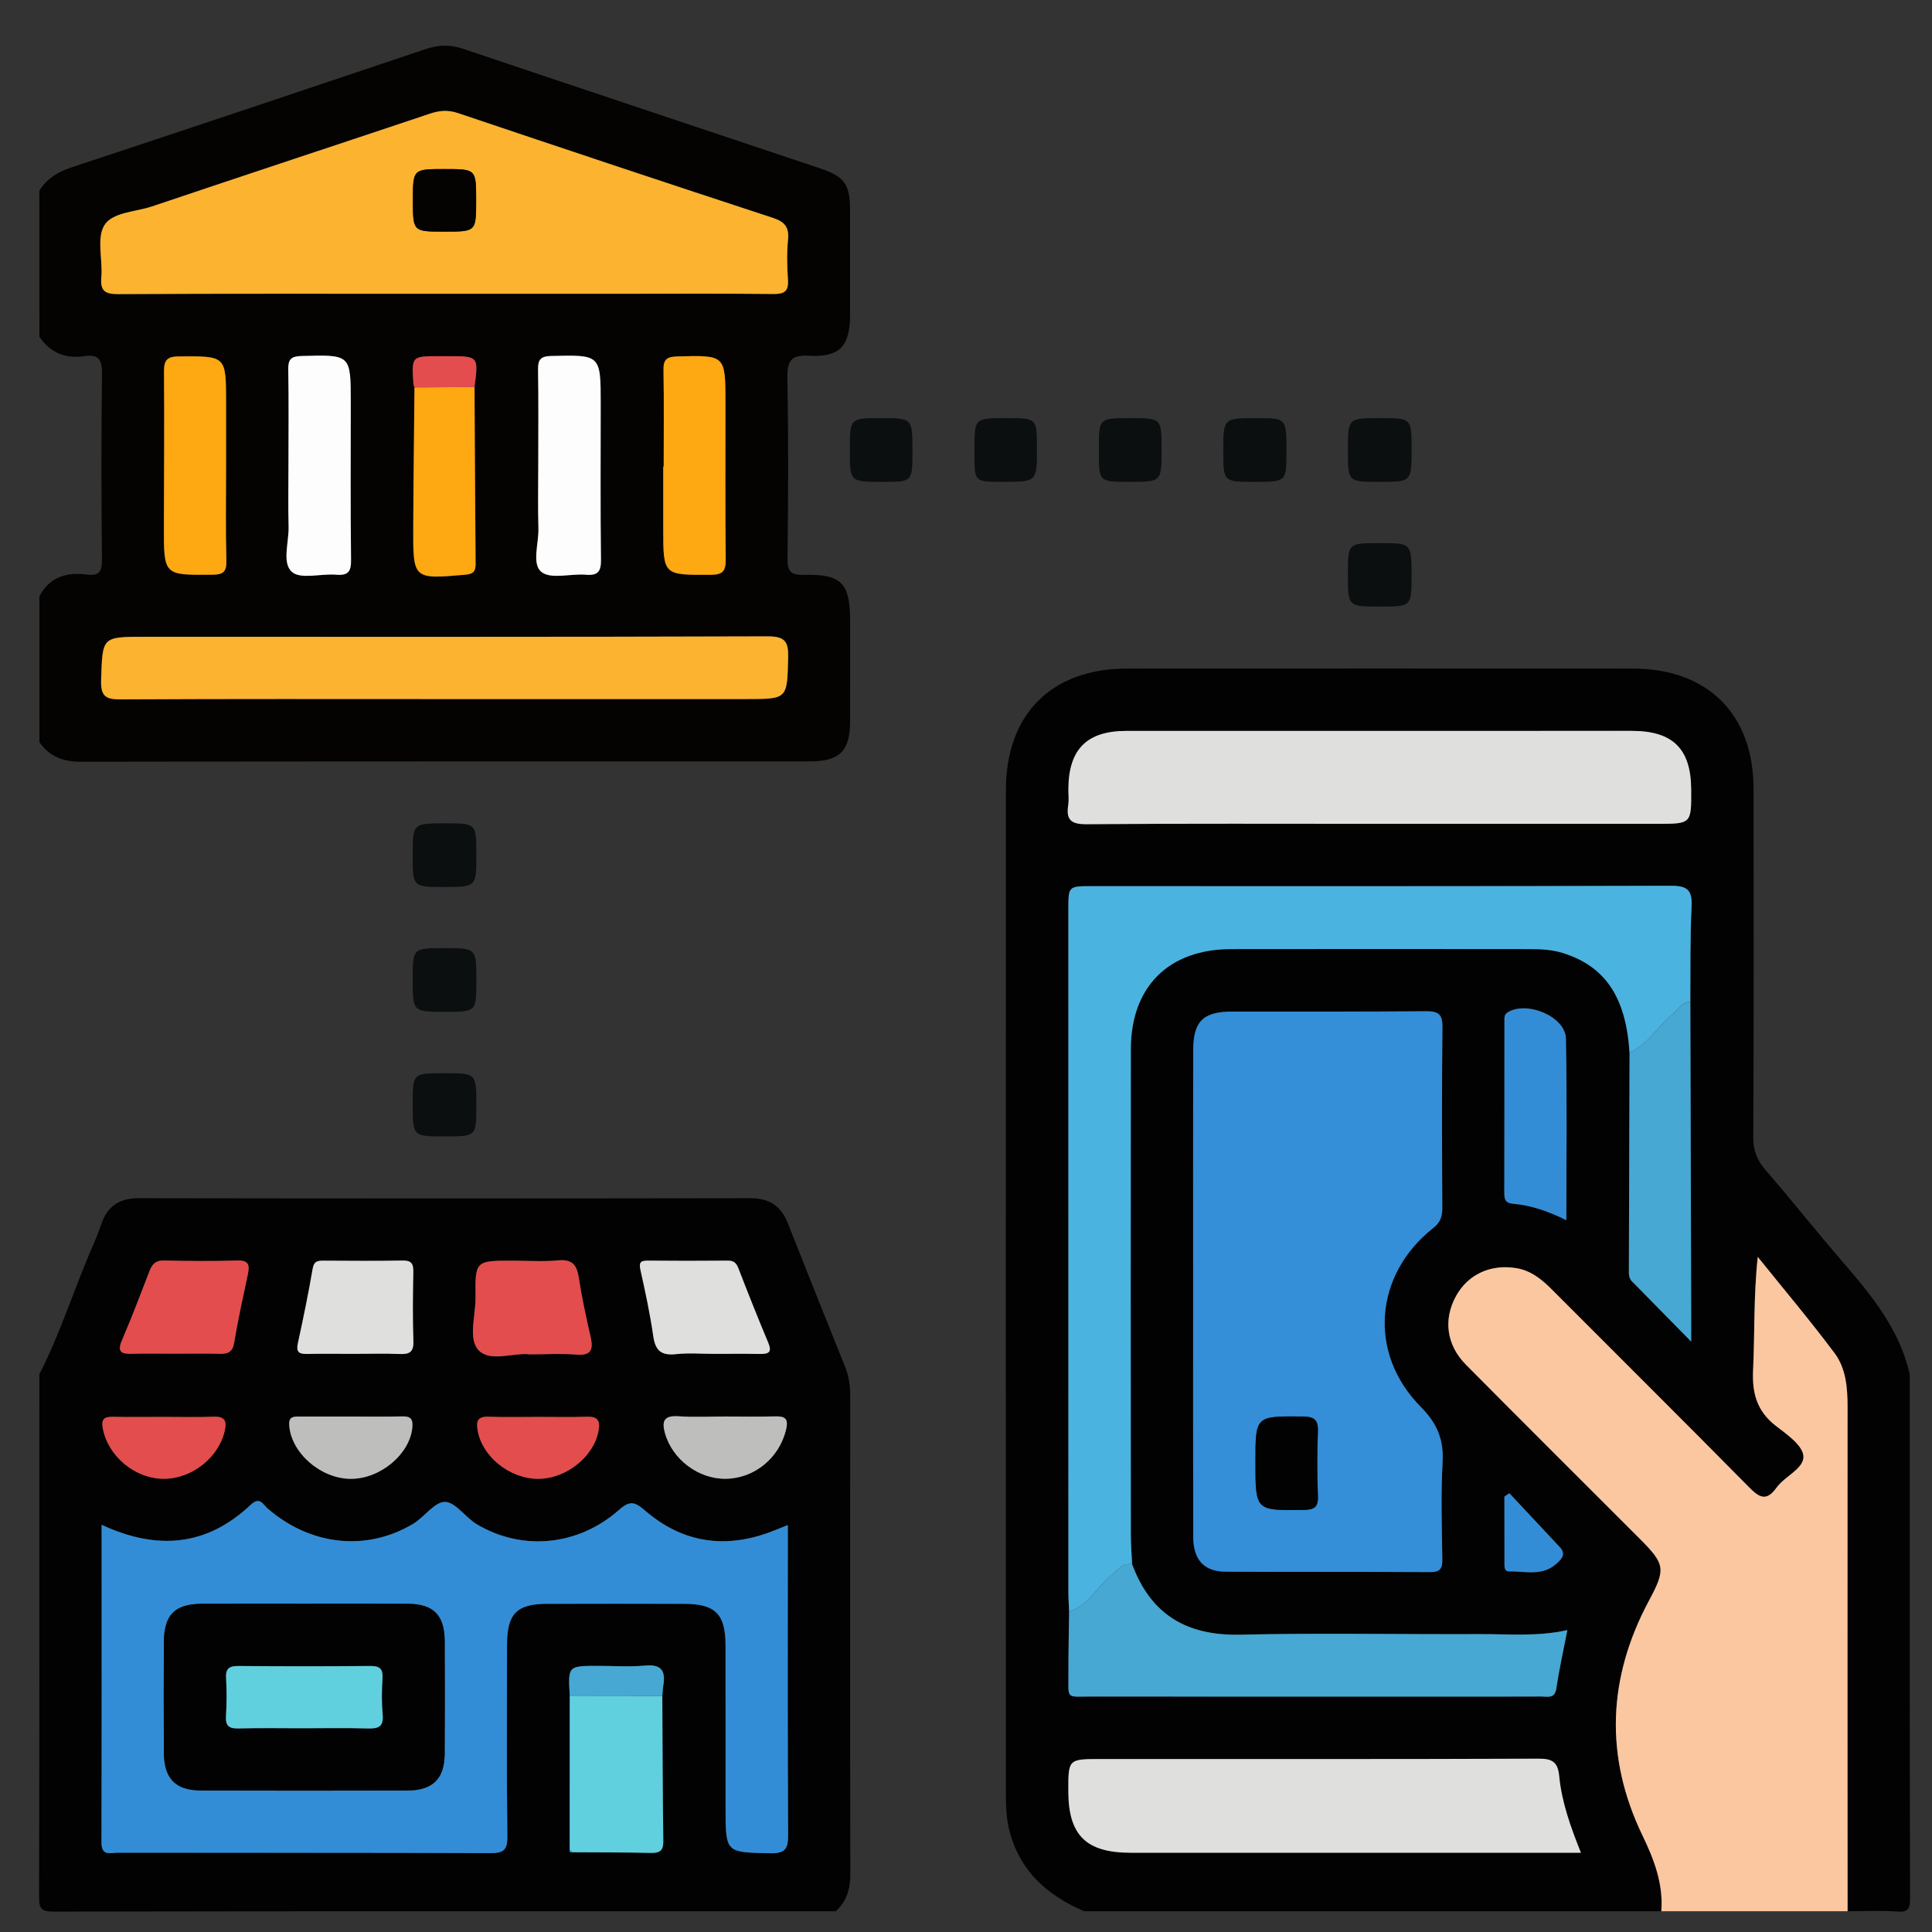
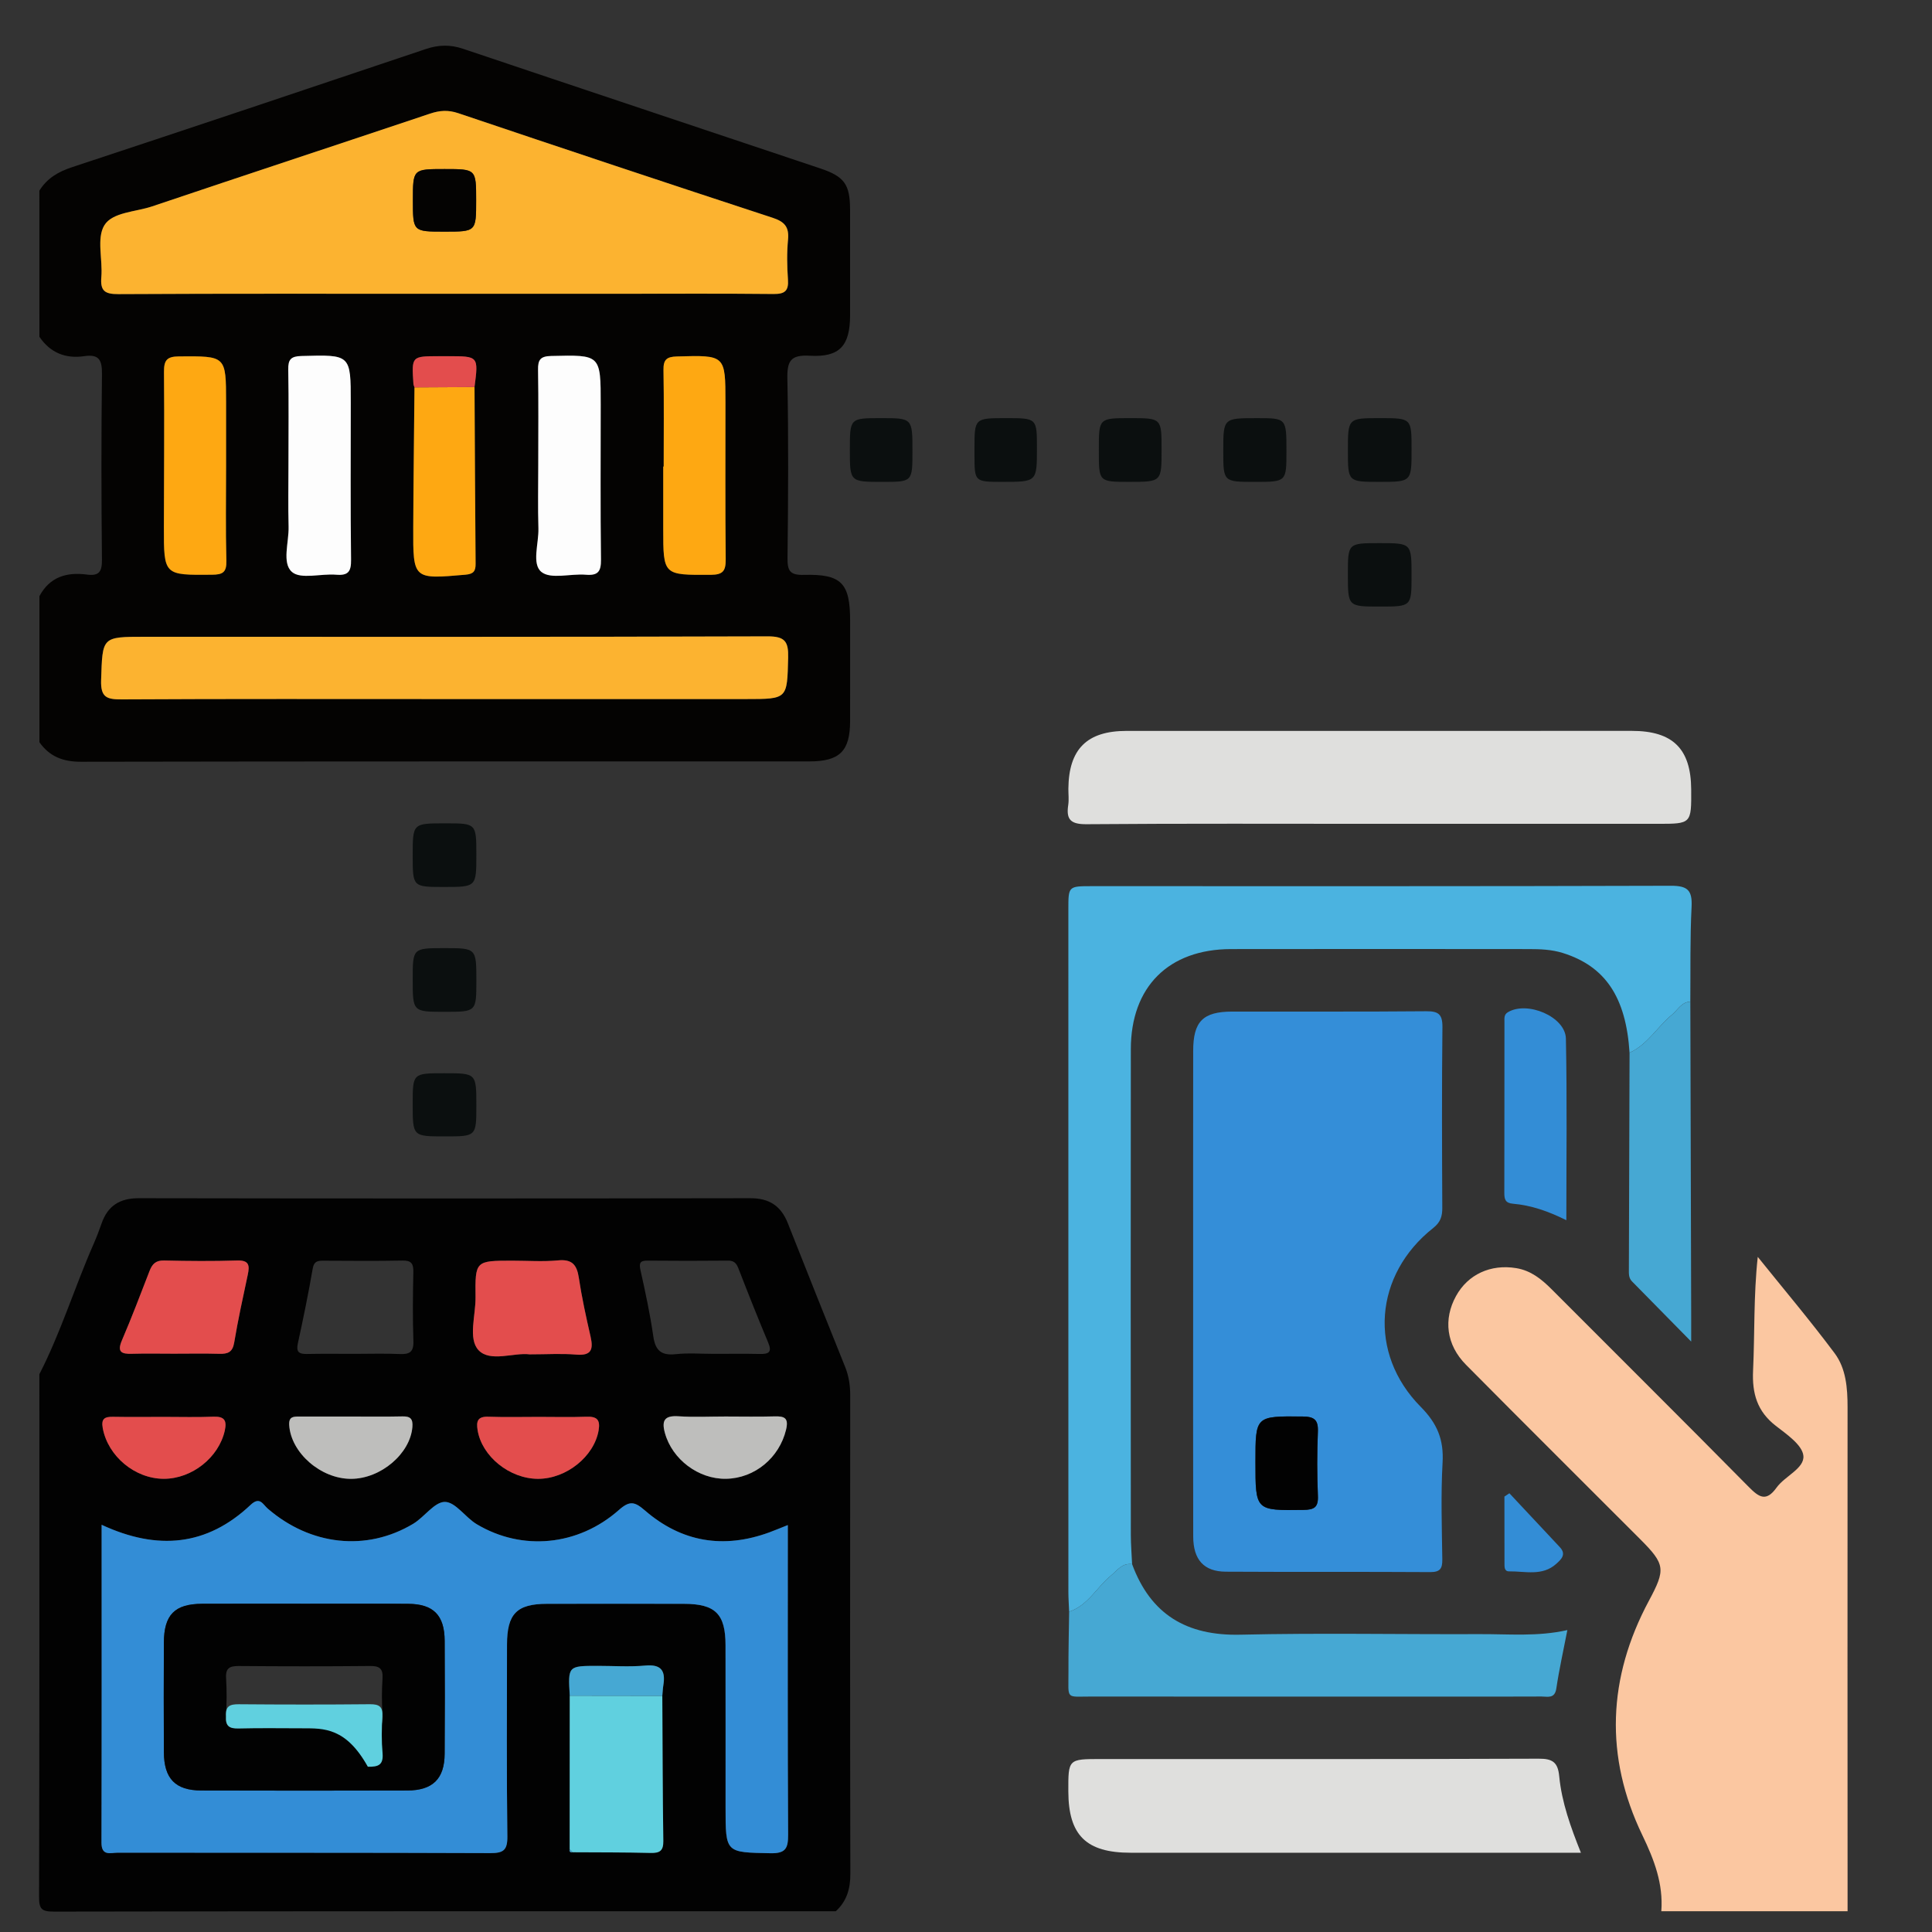
<svg xmlns="http://www.w3.org/2000/svg" version="1.1" id="Layer_1" x="0px" y="0px" width="95px" height="95px" viewBox="0 0 95 95" xml:space="preserve">
  <rect x="0" y="0" width="95" height="95" fill="#333333" stroke="none" />
-   <path fill-rule="evenodd" clip-rule="evenodd" fill="#020203" d="M53.309,93.979c-1.781-0.767-3.13-1.934-3.655-3.887  c-0.176-0.646-0.193-1.3-0.193-1.956c-0.003-16.428-0.005-32.854,0.001-49.28c0-3.739,2.239-5.98,5.96-5.982  c8.288-0.004,16.575-0.004,24.863,0c3.682,0.002,5.934,2.237,5.94,5.902c0.007,5.714,0.012,11.429-0.012,17.144  c-0.004,0.648,0.18,1.126,0.598,1.608c1.311,1.517,2.556,3.087,3.866,4.603c1.405,1.625,2.738,3.279,3.229,5.442  c0,8.593-0.007,17.185,0.015,25.776c0.001,0.536-0.104,0.683-0.645,0.645c-0.806-0.058-1.617-0.016-2.425-0.016  c-0.002-8.259-0.008-16.52-0.001-24.778c0-0.948-0.072-1.904-0.636-2.659c-1.209-1.618-2.515-3.163-3.78-4.738  c-0.208,1.912-0.146,3.752-0.23,5.585c-0.053,1.131,0.199,2.011,1.117,2.723c0.537,0.417,1.308,0.941,1.357,1.475  c0.057,0.619-0.91,0.991-1.319,1.562c-0.505,0.703-0.851,0.492-1.364-0.029c-3.216-3.259-6.466-6.482-9.699-9.726  c-0.494-0.494-1.02-0.919-1.737-1.036c-1.259-0.208-2.377,0.307-2.962,1.372c-0.629,1.141-0.478,2.4,0.487,3.375  c2.844,2.871,5.709,5.717,8.564,8.576c1.242,1.242,1.262,1.487,0.435,3.03c-2.029,3.785-2.188,7.663-0.325,11.527  c0.588,1.22,1.033,2.391,0.934,3.742C72.229,93.979,62.771,93.979,53.309,93.979z M52.571,79.251  c-0.012,0.986-0.039,1.975-0.033,2.96c0.007,1.394-0.173,1.208,1.166,1.21c5.777,0.008,11.555,0.003,17.332,0.003  c1.587,0,3.175,0.005,4.761-0.004c0.3-0.001,0.654,0.125,0.731-0.4c0.139-0.937,0.348-1.861,0.542-2.867  c-1.457,0.331-2.889,0.192-4.313,0.199c-3.922,0.017-7.846-0.063-11.766,0.028c-2.64,0.062-4.411-0.989-5.324-3.47  c-0.021-0.479-0.062-0.958-0.062-1.436c-0.005-7.962-0.01-15.923,0-23.886c0.003-3.064,1.854-4.913,4.923-4.92  c4.877-0.011,9.757-0.004,14.637,0c0.566,0,1.13,0.019,1.685,0.193c2.086,0.655,3.104,2.168,3.278,4.902  c-0.012,3.553-0.022,7.104-0.033,10.658c-0.001,0.208-0.014,0.417,0.152,0.585c0.911,0.924,1.82,1.851,2.912,2.961  c0-0.589,0-0.904,0-1.222c-0.014-5.165-0.028-10.33-0.042-15.493c0.014-1.556-0.018-3.112,0.062-4.663  c0.041-0.825-0.205-1.036-1.029-1.033c-9.483,0.03-18.964,0.019-28.447,0.019c-1.169,0-1.169,0-1.169,1.132  c0,11.187,0,22.374,0.001,33.562C52.534,78.595,52.56,78.924,52.571,79.251z M58.669,63.531c0,4.011-0.006,8.021,0.004,12.029  c0.003,1.138,0.528,1.719,1.599,1.724c3.352,0.02,6.704-0.001,10.055,0.02c0.491,0.002,0.6-0.176,0.594-0.626  c-0.022-1.585-0.075-3.175,0.013-4.756c0.065-1.128-0.261-1.925-1.075-2.745c-2.602-2.628-2.293-6.498,0.616-8.794  c0.356-0.281,0.446-0.569,0.445-0.984c-0.014-2.964-0.026-5.927,0.007-8.888c0.007-0.646-0.199-0.791-0.809-0.785  c-3.173,0.028-6.344,0.01-9.517,0.016c-1.453,0.002-1.929,0.482-1.93,1.94C58.666,55.631,58.668,59.58,58.669,63.531z   M67.785,40.509c4.576,0,9.15,0,13.726,0c1.658,0,1.658,0,1.647-1.695c-0.012-1.991-0.9-2.874-2.912-2.875  c-8.283-0.002-16.567-0.003-24.852,0.001c-1.949,0-2.842,0.895-2.861,2.837c-0.002,0.27,0.033,0.543-0.007,0.807  c-0.113,0.73,0.139,0.95,0.904,0.944C58.216,40.489,63,40.509,67.785,40.509z M77.737,91.104c-0.508-1.27-0.944-2.482-1.067-3.76  c-0.065-0.691-0.329-0.868-1.006-0.865c-7.181,0.026-14.36,0.017-21.539,0.017c-1.599,0-1.599,0-1.593,1.596  c0.008,2.154,0.88,3.012,3.066,3.012c7.061,0.001,14.12,0.001,21.182,0.001C77.07,91.104,77.363,91.104,77.737,91.104z M77.02,60  c0-3.041,0.039-5.985-0.021-8.929c-0.021-1.078-1.905-1.873-2.858-1.295c-0.192,0.116-0.163,0.299-0.164,0.469  c-0.003,2.807,0.001,5.612-0.006,8.42c0,0.309,0.053,0.493,0.422,0.524C75.286,59.265,76.127,59.556,77.02,60z M74.22,73.427  c-0.082,0.053-0.164,0.107-0.246,0.161c0,1.092,0,2.185,0.003,3.276c0,0.176-0.014,0.408,0.231,0.403  c0.788-0.01,1.631,0.248,2.315-0.37c0.239-0.216,0.514-0.463,0.174-0.823C75.87,75.193,75.045,74.31,74.22,73.427z" />
  <path fill-rule="evenodd" clip-rule="evenodd" fill="#020202" d="M1.936,67.573c1.059-2.064,1.736-4.287,2.666-6.404  c0.144-0.326,0.272-0.662,0.389-0.999c0.303-0.874,0.888-1.252,1.832-1.252c10.024,0.017,20.047,0.017,30.071,0  c0.944-0.002,1.512,0.387,1.848,1.238c0.929,2.359,1.873,4.712,2.817,7.063c0.182,0.453,0.248,0.913,0.247,1.4  c-0.006,7.839-0.011,15.679,0.007,23.519c0.002,0.735-0.174,1.345-0.716,1.841c-12.813,0-25.627-0.006-38.44,0.018  c-0.616,0-0.738-0.121-0.736-0.736C1.944,84.698,1.936,76.136,1.936,67.573z M28.013,90.929c-0.026,0.122,0.024,0.168,0.144,0.149  c1.279,0.008,2.558,0.002,3.836,0.033c0.444,0.011,0.631-0.099,0.624-0.588c-0.034-2.379-0.036-4.757-0.049-7.136  c0.017-0.178,0.023-0.355,0.052-0.53c0.114-0.708-0.109-1.031-0.895-0.958c-0.768,0.071-1.547,0.015-2.321,0.015  c-1.476,0-1.476,0-1.387,1.467C28.015,85.897,28.014,88.414,28.013,90.929z M4.997,74.977c0,5.276,0.007,10.451-0.009,15.626  C4.985,91.284,5.439,91.1,5.782,91.1c6.104,0.007,12.209-0.005,18.313,0.02c0.653,0.003,0.859-0.135,0.851-0.826  c-0.041-3.142-0.02-6.283-0.017-9.426c0.001-1.514,0.477-2.004,1.964-2.006c2.244-0.005,4.489-0.005,6.733,0  c1.547,0.002,2.046,0.494,2.048,2.032c0.005,2.663,0.002,5.326,0.002,7.99c0,2.236,0,2.199,2.212,2.242  c0.753,0.015,0.867-0.252,0.863-0.917c-0.025-4.787-0.014-9.574-0.014-14.362c0-0.257,0-0.514,0-0.857  c-0.372,0.147-0.642,0.262-0.917,0.362c-2.245,0.819-4.307,0.48-6.11-1.081c-0.499-0.433-0.746-0.495-1.277-0.025  c-2.006,1.775-4.766,2.033-6.993,0.701c-0.557-0.332-1.039-1.09-1.562-1.096c-0.514-0.006-1.007,0.744-1.562,1.076  c-2.295,1.376-5.05,1.071-7.154-0.748c-0.24-0.209-0.387-0.61-0.84-0.183C10.182,76.017,7.754,76.258,4.997,74.977z M26.042,66.596  c0.861,0,1.581-0.049,2.29,0.013c0.759,0.065,0.849-0.262,0.707-0.89c-0.219-0.956-0.43-1.918-0.576-2.888  c-0.096-0.637-0.328-0.923-1.022-0.855c-0.738,0.069-1.489,0.015-2.234,0.015c-1.829,0-1.844,0.001-1.823,1.8  c0.01,0.889-0.375,2.038,0.146,2.598C24.103,67.001,25.279,66.494,26.042,66.596z M17.411,66.572c0.747,0,1.493-0.024,2.238,0.008  c0.477,0.021,0.697-0.087,0.679-0.628c-0.039-1.132-0.027-2.268-0.003-3.401c0.009-0.414-0.096-0.577-0.542-0.567  c-1.283,0.026-2.566,0.012-3.85,0.007c-0.283,0-0.489,0.002-0.556,0.387c-0.213,1.232-0.464,2.459-0.731,3.681  c-0.091,0.42,0.054,0.524,0.439,0.519C15.859,66.562,16.635,66.571,17.411,66.572z M35.114,66.572c0.748,0,1.496-0.011,2.244,0.005  c0.427,0.008,0.621-0.072,0.417-0.557c-0.509-1.21-0.992-2.43-1.466-3.653c-0.1-0.26-0.224-0.382-0.511-0.38  c-1.316,0.012-2.632,0.014-3.948,0c-0.375-0.003-0.436,0.111-0.355,0.474c0.24,1.077,0.473,2.16,0.63,3.252  c0.102,0.706,0.401,0.95,1.107,0.874C33.852,66.52,34.486,66.572,35.114,66.572z M8.544,66.563c0.749,0,1.497-0.015,2.244,0.006  c0.415,0.012,0.649-0.078,0.728-0.553c0.187-1.119,0.431-2.228,0.668-3.339c0.098-0.456,0.063-0.716-0.527-0.696  c-1.195,0.038-2.394,0.029-3.59,0c-0.409-0.01-0.581,0.173-0.713,0.514c-0.441,1.143-0.877,2.287-1.359,3.413  c-0.245,0.571-0.026,0.675,0.485,0.66C7.167,66.548,7.856,66.563,8.544,66.563z M35.679,69.652c-0.775,0-1.552,0.04-2.323-0.012  c-0.687-0.044-0.831,0.215-0.66,0.829c0.359,1.29,1.646,2.268,3,2.246c1.421-0.023,2.624-1.04,2.954-2.411  c0.137-0.571-0.063-0.672-0.56-0.658C37.288,69.67,36.483,69.652,35.679,69.652z M26.509,69.671c-0.834,0-1.67,0.021-2.504-0.008  c-0.521-0.017-0.592,0.224-0.521,0.662c0.209,1.285,1.568,2.389,2.97,2.392c1.4,0.002,2.76-1.105,2.98-2.381  c0.092-0.534-0.091-0.691-0.602-0.673C28.059,69.692,27.283,69.671,26.509,69.671z M8.066,69.671c-0.835,0-1.67,0.012-2.505-0.005  c-0.412-0.007-0.596,0.089-0.507,0.565c0.256,1.369,1.573,2.481,3,2.484c1.391,0.001,2.708-1.056,3-2.374  c0.115-0.52-0.042-0.7-0.573-0.68C9.677,69.694,8.871,69.671,8.066,69.671z M17.292,69.654c-0.863,0-1.727-0.002-2.59,0  c-0.286,0-0.508,0.007-0.481,0.427c0.088,1.353,1.551,2.641,3.042,2.637c1.465-0.004,2.911-1.242,3.015-2.55  c0.032-0.4-0.099-0.528-0.485-0.521C18.959,69.666,18.125,69.654,17.292,69.654z" />
  <path fill-rule="evenodd" clip-rule="evenodd" fill="#040302" d="M1.936,9.375C2.313,8.767,2.862,8.445,3.545,8.22  c5.804-1.917,11.6-3.859,17.393-5.809c0.623-0.21,1.201-0.225,1.829-0.013c5.852,1.97,11.709,3.92,17.563,5.882  c1.193,0.4,1.466,0.787,1.469,2.024c0.004,1.735,0.004,3.471,0.001,5.207c-0.004,1.489-0.508,2.065-1.98,1.981  c-0.942-0.053-1.121,0.253-1.103,1.131c0.058,2.932,0.041,5.865,0.007,8.797c-0.008,0.639,0.104,0.867,0.811,0.848  c1.848-0.049,2.266,0.41,2.267,2.256c0,1.646,0.003,3.292-0.001,4.938c-0.003,1.472-0.51,1.978-2.005,1.978  c-11.94,0.003-23.88-0.006-35.819,0.017c-0.881,0.001-1.539-0.256-2.038-0.959c0-2.395,0-4.79,0-7.185  c0.509-0.95,1.347-1.192,2.338-1.06c0.584,0.077,0.742-0.133,0.736-0.722c-0.031-3.045-0.035-6.091,0.001-9.137  c0.008-0.682-0.139-0.99-0.869-0.881c-0.919,0.136-1.674-0.165-2.207-0.953C1.936,14.165,1.936,11.77,1.936,9.375z M23.333,19.032  c0.198-1.518,0.198-1.518-1.306-1.518c-0.147,0-0.296,0-0.444,0c-1.346,0-1.347,0-1.254,1.364c0.004,0.057,0.034,0.112,0.052,0.168  c-0.021,2.297-0.051,4.594-0.061,6.892c-0.011,2.557-0.003,2.546,2.57,2.32c0.398-0.035,0.499-0.176,0.496-0.54  C23.361,24.823,23.349,21.927,23.333,19.032z M21.796,14.446c2.902,0,5.804,0,8.706,0c2.513,0,5.026-0.015,7.539,0.011  c0.546,0.005,0.744-0.149,0.706-0.706c-0.045-0.655-0.058-1.319,0.004-1.972c0.058-0.623-0.174-0.878-0.761-1.071  C32.829,9.018,27.676,7.3,22.53,5.565c-0.492-0.166-0.909-0.136-1.382,0.023C16.593,7.115,12.03,8.617,7.479,10.15  c-0.815,0.274-1.954,0.28-2.349,0.932c-0.388,0.64-0.073,1.682-0.146,2.542c-0.059,0.682,0.17,0.842,0.838,0.839  C11.146,14.434,16.472,14.446,21.796,14.446z M21.785,34.374c4.969,0,9.938,0,14.907,0c2.047,0,2.011-0.001,2.063-2.035  c0.02-0.789-0.152-1.051-1.009-1.048c-10.208,0.034-20.416,0.021-30.623,0.021c-2.13,0-2.08,0.002-2.151,2.129  c-0.028,0.851,0.275,0.953,1.008,0.949C11.248,34.36,16.516,34.374,21.785,34.374z M26.467,22.846c0,1.047-0.022,2.095,0.008,3.141  c0.021,0.738-0.34,1.748,0.152,2.139c0.465,0.369,1.435,0.071,2.176,0.133c0.597,0.05,0.755-0.152,0.748-0.742  c-0.032-2.543-0.013-5.086-0.013-7.629c0-2.461,0-2.443-2.435-2.385c-0.528,0.013-0.654,0.183-0.646,0.675  C26.483,19.734,26.467,21.29,26.467,22.846z M32.635,22.942c-0.008,0-0.016,0-0.024,0c0,1.015,0,2.03,0,3.046  c0,2.311,0,2.286,2.34,2.276c0.614-0.003,0.738-0.207,0.732-0.769c-0.026-2.568-0.01-5.136-0.012-7.704  c-0.001-2.346-0.002-2.33-2.388-2.264c-0.509,0.015-0.667,0.161-0.659,0.667C32.653,19.777,32.635,21.359,32.635,22.942z   M14.184,22.846c0,1.018-0.021,2.036,0.006,3.053c0.021,0.767-0.338,1.787,0.166,2.225c0.433,0.376,1.429,0.073,2.17,0.135  c0.595,0.051,0.743-0.154,0.735-0.737c-0.032-2.574-0.014-5.148-0.014-7.722c0-2.378,0-2.362-2.425-2.295  c-0.518,0.014-0.659,0.169-0.649,0.672C14.203,19.733,14.184,21.29,14.184,22.846z M11.117,22.909c0-1.046,0.001-2.092,0-3.138  c-0.004-2.284-0.004-2.262-2.316-2.245c-0.603,0.004-0.742,0.195-0.737,0.769c0.023,2.54-0.002,5.081-0.005,7.621  c-0.003,2.382,0,2.365,2.362,2.345c0.534-0.004,0.726-0.116,0.71-0.688C11.09,26.018,11.117,24.463,11.117,22.909z" />
  <path fill-rule="evenodd" clip-rule="evenodd" fill="#FBC7A1" d="M81.69,93.979c0.1-1.352-0.346-2.522-0.934-3.742  c-1.862-3.864-1.704-7.742,0.325-11.527c0.827-1.543,0.808-1.788-0.435-3.03c-2.855-2.859-5.721-5.705-8.564-8.576  c-0.965-0.975-1.116-2.234-0.487-3.375c0.585-1.065,1.703-1.58,2.962-1.372c0.718,0.117,1.243,0.542,1.737,1.036  c3.233,3.243,6.483,6.467,9.699,9.726c0.514,0.521,0.859,0.732,1.364,0.029c0.409-0.57,1.376-0.942,1.319-1.562  c-0.05-0.533-0.82-1.058-1.357-1.475c-0.918-0.712-1.17-1.592-1.117-2.723c0.085-1.833,0.022-3.673,0.23-5.585  c1.266,1.575,2.571,3.12,3.78,4.738c0.563,0.755,0.636,1.711,0.636,2.659c-0.007,8.259-0.001,16.52,0.001,24.778  C87.797,93.979,84.744,93.979,81.69,93.979z" />
  <path fill-rule="evenodd" clip-rule="evenodd" fill="#0B0F0F" d="M21.869,49.753c-1.575,0-1.575,0-1.575-1.597  c0-1.535,0-1.535,1.553-1.535c1.577,0,1.577,0,1.577,1.602C23.423,49.753,23.423,49.753,21.869,49.753z" />
  <path fill-rule="evenodd" clip-rule="evenodd" fill="#0B0F0F" d="M23.423,42.038c0,1.576,0,1.576-1.6,1.576  c-1.53,0-1.53,0-1.53-1.555c0-1.574,0-1.574,1.599-1.574C23.423,40.485,23.423,40.485,23.423,42.038z" />
  <path fill-rule="evenodd" clip-rule="evenodd" fill="#0B0F0F" d="M67.854,20.56c1.555,0,1.555,0,1.555,1.533  c0,1.601,0,1.601-1.577,1.601c-1.553,0-1.553,0-1.553-1.534C66.278,20.56,66.278,20.56,67.854,20.56z" />
  <path fill-rule="evenodd" clip-rule="evenodd" fill="#0B0F0F" d="M69.408,28.299c0,1.527,0,1.527-1.555,1.527  c-1.575,0-1.575,0-1.575-1.592c0-1.527,0-1.527,1.552-1.527C69.408,26.707,69.408,26.707,69.408,28.299z" />
  <path fill-rule="evenodd" clip-rule="evenodd" fill="#0B0F0F" d="M23.423,54.36c0,1.519,0,1.519-1.556,1.519  c-1.574,0-1.574,0-1.574-1.589c0-1.517,0-1.517,1.554-1.517C23.423,52.773,23.423,52.773,23.423,54.36z" />
  <path fill-rule="evenodd" clip-rule="evenodd" fill="#0B0F0F" d="M63.257,22.175c0,1.52,0,1.52-1.554,1.52  c-1.552,0-1.552,0-1.552-1.526c0-1.608,0-1.608,1.649-1.608C63.257,20.56,63.257,20.56,63.257,22.175z" />
  <path fill-rule="evenodd" clip-rule="evenodd" fill="#0B0F0F" d="M55.579,20.56c1.538,0,1.538,0,1.538,1.55  c0,1.584,0,1.584-1.594,1.584c-1.491,0-1.491,0-1.491-1.506c0-0.03,0-0.06,0-0.09C54.032,20.56,54.032,20.56,55.579,20.56z" />
  <path fill-rule="evenodd" clip-rule="evenodd" fill="#0B0F0F" d="M49.471,20.56c1.517,0,1.517,0,1.517,1.476  c0,1.658,0,1.658-1.694,1.658c-1.377,0-1.377,0-1.377-1.342c0-0.09,0-0.18,0-0.27C47.916,20.56,47.916,20.56,49.471,20.56z" />
  <path fill-rule="evenodd" clip-rule="evenodd" fill="#0B0F0F" d="M44.867,22.178c0,1.517,0,1.517-1.477,1.517  c-1.601,0-1.601,0-1.601-1.574c0-1.561,0-1.561,1.523-1.561C44.867,20.56,44.867,20.56,44.867,22.178z" />
  <path fill-rule="evenodd" clip-rule="evenodd" fill="#348ED8" d="M58.669,63.531c-0.001-3.951-0.003-7.9,0.002-11.85  c0.001-1.458,0.477-1.938,1.93-1.94c3.173-0.006,6.344,0.013,9.517-0.016c0.609-0.006,0.815,0.14,0.809,0.785  c-0.033,2.961-0.021,5.924-0.007,8.888c0.001,0.415-0.089,0.703-0.445,0.984c-2.909,2.296-3.218,6.166-0.616,8.794  c0.814,0.82,1.141,1.617,1.075,2.745c-0.088,1.581-0.035,3.171-0.013,4.756c0.006,0.45-0.103,0.628-0.594,0.626  c-3.351-0.021-6.703,0-10.055-0.02c-1.07-0.005-1.596-0.586-1.599-1.724C58.663,71.552,58.669,67.542,58.669,63.531z M61.732,71.89  c0,2.404,0,2.387,2.359,2.355c0.536-0.007,0.737-0.129,0.712-0.698c-0.044-1.045-0.044-2.095-0.001-3.141  c0.026-0.597-0.178-0.751-0.761-0.755C61.732,69.633,61.732,69.613,61.732,71.89z" />
  <path fill-rule="evenodd" clip-rule="evenodd" fill="#4BB3E0" d="M80.128,51.763c-0.175-2.733-1.192-4.247-3.278-4.902  c-0.555-0.174-1.118-0.193-1.685-0.193c-4.88-0.003-9.76-0.01-14.637,0c-3.068,0.007-4.92,1.856-4.923,4.92  c-0.01,7.963-0.005,15.924,0,23.886c0,0.478,0.041,0.956,0.062,1.436c-0.488-0.067-0.727,0.307-1.044,0.568  c-0.697,0.573-1.125,1.464-2.052,1.772c-0.012-0.327-0.037-0.656-0.037-0.982c-0.001-11.188-0.001-22.375-0.001-33.562  c0-1.132,0-1.132,1.169-1.132c9.483,0,18.964,0.011,28.447-0.019c0.824-0.003,1.07,0.208,1.029,1.033  c-0.079,1.551-0.048,3.107-0.062,4.663c-0.44,0.023-0.619,0.413-0.907,0.649C81.49,50.493,81.019,51.362,80.128,51.763z" />
  <path fill-rule="evenodd" clip-rule="evenodd" fill="#DFDFDD" d="M67.785,40.509c-4.785,0-9.569-0.02-14.354,0.019  c-0.766,0.006-1.018-0.214-0.904-0.944c0.04-0.263,0.005-0.537,0.007-0.807c0.02-1.943,0.912-2.837,2.861-2.837  c8.284-0.004,16.568-0.003,24.852-0.001c2.012,0.001,2.9,0.884,2.912,2.875c0.011,1.695,0.011,1.695-1.647,1.695  C76.936,40.509,72.361,40.509,67.785,40.509z" />
  <path fill-rule="evenodd" clip-rule="evenodd" fill="#DFDFDD" d="M77.737,91.104c-0.374,0-0.667,0-0.957,0  c-7.062,0-14.121,0-21.182-0.001c-2.187,0-3.059-0.857-3.066-3.012c-0.006-1.596-0.006-1.596,1.593-1.596  c7.179,0,14.358,0.01,21.539-0.017c0.677-0.003,0.94,0.174,1.006,0.865C76.793,88.622,77.229,89.835,77.737,91.104z" />
  <path fill-rule="evenodd" clip-rule="evenodd" fill="#46A8D3" d="M52.571,79.251c0.927-0.309,1.354-1.199,2.052-1.772  c0.317-0.262,0.556-0.636,1.044-0.568c0.913,2.48,2.685,3.531,5.324,3.47c3.92-0.091,7.844-0.012,11.766-0.028  c1.425-0.007,2.856,0.132,4.313-0.199c-0.194,1.006-0.403,1.931-0.542,2.867c-0.077,0.525-0.432,0.399-0.731,0.4  c-1.586,0.009-3.174,0.004-4.761,0.004c-5.777,0-11.555,0.005-17.332-0.003c-1.339-0.002-1.159,0.184-1.166-1.21  C52.532,81.226,52.56,80.237,52.571,79.251z" />
  <path fill-rule="evenodd" clip-rule="evenodd" fill="#46A8D3" d="M80.128,51.763c0.891-0.4,1.362-1.27,2.082-1.861  c0.288-0.236,0.467-0.626,0.907-0.649c0.014,5.163,0.028,10.328,0.042,15.493c0,0.317,0,0.633,0,1.222  c-1.092-1.11-2.001-2.037-2.912-2.961c-0.166-0.168-0.153-0.377-0.152-0.585C80.105,58.867,80.116,55.315,80.128,51.763z" />
  <path fill-rule="evenodd" clip-rule="evenodd" fill="#338DD6" d="M77.02,60c-0.893-0.444-1.733-0.735-2.628-0.811  c-0.369-0.031-0.422-0.216-0.422-0.524c0.007-2.808,0.003-5.613,0.006-8.42c0.001-0.17-0.028-0.353,0.164-0.469  c0.953-0.578,2.837,0.217,2.858,1.295C77.059,54.015,77.02,56.959,77.02,60z" />
  <path fill-rule="evenodd" clip-rule="evenodd" fill="#338DD6" d="M74.22,73.427c0.825,0.883,1.65,1.767,2.478,2.647  c0.34,0.36,0.065,0.607-0.174,0.823c-0.685,0.618-1.527,0.36-2.315,0.37c-0.245,0.005-0.231-0.228-0.231-0.403  c-0.003-1.092-0.003-2.185-0.003-3.276C74.056,73.534,74.138,73.479,74.22,73.427z" />
  <path fill-rule="evenodd" clip-rule="evenodd" fill="#338DD6" d="M4.997,74.977c2.758,1.281,5.186,1.04,7.327-0.98  c0.454-0.428,0.6-0.026,0.84,0.183c2.104,1.819,4.859,2.124,7.154,0.748c0.555-0.332,1.047-1.082,1.562-1.076  c0.522,0.006,1.004,0.764,1.562,1.096c2.228,1.332,4.987,1.074,6.993-0.701c0.531-0.47,0.778-0.407,1.277,0.025  c1.803,1.562,3.866,1.9,6.11,1.081c0.275-0.101,0.544-0.215,0.917-0.362c0,0.344,0,0.601,0,0.857c0,4.788-0.012,9.575,0.014,14.362  c0.003,0.665-0.11,0.932-0.863,0.917c-2.212-0.043-2.212-0.006-2.212-2.242c0-2.664,0.003-5.327-0.002-7.99  c-0.002-1.538-0.501-2.03-2.048-2.032c-2.244-0.005-4.489-0.005-6.733,0c-1.487,0.002-1.962,0.492-1.964,2.006  c-0.003,3.143-0.024,6.284,0.017,9.426c0.009,0.691-0.198,0.829-0.851,0.826c-6.104-0.024-12.209-0.013-18.313-0.02  c-0.343,0-0.797,0.185-0.794-0.497C5.004,85.428,4.997,80.253,4.997,74.977z M15.051,78.859c-1.703,0-3.407-0.006-5.11,0.002  c-1.354,0.007-1.877,0.54-1.883,1.915c-0.007,1.793-0.008,3.586,0,5.379c0.007,1.306,0.564,1.883,1.842,1.887  c3.377,0.01,6.754,0.01,10.131,0c1.246-0.004,1.824-0.574,1.833-1.802c0.013-1.853,0.012-3.704,0.001-5.558  c-0.008-1.26-0.552-1.812-1.794-1.819C18.398,78.852,16.725,78.859,15.051,78.859z" />
  <path fill-rule="evenodd" clip-rule="evenodd" fill="#60D0DF" d="M32.567,83.388c0.013,2.379,0.015,4.757,0.049,7.136  c0.007,0.489-0.18,0.599-0.624,0.588c-1.278-0.031-2.557-0.025-3.836-0.033c-0.048-0.051-0.096-0.099-0.144-0.149  c0.001-2.515,0.002-5.031,0.003-7.548C29.534,83.383,31.05,83.386,32.567,83.388z" />
  <path fill-rule="evenodd" clip-rule="evenodd" fill="#E34D4D" d="M26.042,66.596c-0.762-0.102-1.939,0.405-2.513-0.208  c-0.522-0.56-0.136-1.709-0.146-2.598c-0.021-1.799-0.006-1.8,1.823-1.8c0.745,0,1.496,0.055,2.234-0.015  c0.694-0.067,0.926,0.219,1.022,0.855c0.146,0.97,0.357,1.932,0.576,2.888c0.143,0.628,0.052,0.955-0.707,0.89  C27.622,66.547,26.902,66.596,26.042,66.596z" />
-   <path fill-rule="evenodd" clip-rule="evenodd" fill="#DFDFDD" d="M17.411,66.572c-0.775-0.001-1.551-0.011-2.327,0.004  c-0.385,0.006-0.53-0.099-0.439-0.519c0.267-1.222,0.518-2.448,0.731-3.681c0.067-0.385,0.273-0.387,0.556-0.387  c1.284,0.005,2.567,0.02,3.85-0.007c0.447-0.01,0.551,0.153,0.542,0.567c-0.024,1.134-0.035,2.27,0.003,3.401  c0.019,0.541-0.202,0.648-0.679,0.628C18.904,66.548,18.157,66.572,17.411,66.572z" />
-   <path fill-rule="evenodd" clip-rule="evenodd" fill="#DFDFDD" d="M35.114,66.572c-0.627,0-1.262-0.053-1.882,0.015  c-0.707,0.076-1.006-0.168-1.107-0.874c-0.157-1.092-0.39-2.175-0.63-3.252c-0.081-0.362-0.02-0.477,0.355-0.474  c1.315,0.014,2.632,0.012,3.948,0c0.287-0.002,0.411,0.12,0.511,0.38c0.474,1.224,0.957,2.443,1.466,3.653  c0.204,0.484,0.01,0.564-0.417,0.557C36.61,66.562,35.862,66.572,35.114,66.572z" />
  <path fill-rule="evenodd" clip-rule="evenodd" fill="#E34D4D" d="M8.544,66.563c-0.688,0-1.376-0.015-2.064,0.005  c-0.511,0.015-0.729-0.089-0.485-0.66c0.482-1.126,0.918-2.271,1.359-3.413c0.132-0.341,0.304-0.523,0.713-0.514  c1.197,0.029,2.395,0.038,3.59,0c0.59-0.02,0.625,0.24,0.527,0.696c-0.237,1.111-0.481,2.22-0.668,3.339  c-0.079,0.475-0.313,0.564-0.728,0.553C10.041,66.548,9.292,66.563,8.544,66.563z" />
  <path fill-rule="evenodd" clip-rule="evenodd" fill="#BEBEBC" d="M35.679,69.652c0.804,0,1.609,0.018,2.412-0.006  c0.497-0.014,0.697,0.087,0.56,0.658c-0.33,1.371-1.533,2.388-2.954,2.411c-1.354,0.021-2.642-0.956-3-2.246  c-0.171-0.614-0.027-0.873,0.66-0.829C34.127,69.692,34.904,69.652,35.679,69.652z" />
  <path fill-rule="evenodd" clip-rule="evenodd" fill="#E34D4D" d="M26.509,69.671c0.774,0,1.55,0.021,2.324-0.008  c0.511-0.019,0.694,0.139,0.602,0.673c-0.22,1.275-1.58,2.383-2.98,2.381c-1.402-0.003-2.761-1.106-2.97-2.392  c-0.071-0.438-0.001-0.679,0.521-0.662C24.839,69.692,25.674,69.671,26.509,69.671z" />
  <path fill-rule="evenodd" clip-rule="evenodd" fill="#E34D4D" d="M8.066,69.671c0.805,0,1.611,0.023,2.415-0.009  c0.531-0.021,0.688,0.16,0.573,0.68c-0.292,1.318-1.608,2.375-3,2.374c-1.427-0.003-2.744-1.115-3-2.484  c-0.089-0.477,0.095-0.572,0.507-0.565C6.396,69.683,7.231,69.671,8.066,69.671z" />
  <path fill-rule="evenodd" clip-rule="evenodd" fill="#BEBEBC" d="M17.292,69.654c0.833,0,1.667,0.012,2.501-0.007  c0.386-0.008,0.517,0.12,0.485,0.521c-0.104,1.308-1.55,2.546-3.015,2.55c-1.491,0.004-2.954-1.284-3.042-2.637  c-0.027-0.42,0.195-0.427,0.481-0.427C15.564,69.652,16.428,69.654,17.292,69.654z" />
  <path fill-rule="evenodd" clip-rule="evenodd" fill="#46A8D3" d="M32.567,83.388c-1.517-0.002-3.034-0.005-4.551-0.007  c-0.089-1.467-0.089-1.467,1.387-1.467c0.774,0,1.553,0.057,2.321-0.015c0.786-0.073,1.009,0.25,0.895,0.958  C32.591,83.032,32.584,83.21,32.567,83.388z" />
  <path fill-rule="evenodd" clip-rule="evenodd" fill="#46A8D3" d="M28.013,90.929c0.048,0.051,0.096,0.099,0.144,0.149  C28.037,91.097,27.987,91.051,28.013,90.929z" />
  <path fill-rule="evenodd" clip-rule="evenodd" fill="#FCB330" d="M21.796,14.446c-5.325,0-10.65-0.013-15.975,0.016  c-0.668,0.003-0.897-0.157-0.838-0.839c0.073-0.859-0.241-1.902,0.146-2.542c0.395-0.651,1.534-0.657,2.349-0.932  c4.552-1.534,9.115-3.036,13.669-4.562c0.473-0.159,0.89-0.188,1.382-0.023c5.146,1.735,10.299,3.453,15.459,5.143  c0.587,0.193,0.819,0.448,0.761,1.071c-0.062,0.653-0.049,1.317-0.004,1.972c0.039,0.557-0.16,0.711-0.706,0.706  c-2.512-0.026-5.026-0.011-7.539-0.011C27.6,14.446,24.698,14.446,21.796,14.446z M21.862,8.313c-1.559,0-1.559,0-1.559,1.534  c0,1.543,0,1.543,1.552,1.543c1.558,0,1.558,0,1.558-1.536C23.413,8.313,23.413,8.313,21.862,8.313z" />
  <path fill-rule="evenodd" clip-rule="evenodd" fill="#FCB330" d="M21.785,34.374c-5.269,0-10.537-0.014-15.805,0.016  c-0.733,0.004-1.036-0.098-1.008-0.949c0.071-2.127,0.021-2.129,2.151-2.129c10.207,0,20.415,0.013,30.623-0.021  c0.857-0.002,1.029,0.259,1.009,1.048c-0.051,2.034-0.016,2.035-2.063,2.035C31.723,34.374,26.753,34.374,21.785,34.374z" />
  <path fill-rule="evenodd" clip-rule="evenodd" fill="#FDFDFD" d="M26.467,22.846c0-1.556,0.016-3.112-0.01-4.667  c-0.008-0.492,0.118-0.662,0.646-0.675c2.435-0.058,2.435-0.076,2.435,2.385c0,2.543-0.019,5.086,0.013,7.629  c0.007,0.589-0.15,0.792-0.748,0.742c-0.742-0.062-1.711,0.236-2.176-0.133c-0.493-0.392-0.131-1.401-0.152-2.139  C26.444,24.94,26.467,23.893,26.467,22.846z" />
  <path fill-rule="evenodd" clip-rule="evenodd" fill="#FEA812" d="M32.635,22.942c0-1.583,0.018-3.165-0.01-4.747  c-0.009-0.506,0.149-0.653,0.659-0.667c2.385-0.066,2.387-0.082,2.388,2.264c0.002,2.568-0.014,5.136,0.012,7.704  c0.005,0.562-0.118,0.766-0.732,0.769c-2.34,0.01-2.34,0.035-2.34-2.276c0-1.016,0-2.031,0-3.046  C32.619,22.942,32.627,22.942,32.635,22.942z" />
  <path fill-rule="evenodd" clip-rule="evenodd" fill="#FDFDFD" d="M14.184,22.846c0-1.557,0.019-3.113-0.01-4.669  c-0.01-0.503,0.131-0.658,0.649-0.672c2.425-0.067,2.425-0.083,2.425,2.295c0,2.574-0.018,5.148,0.014,7.722  c0.008,0.583-0.14,0.788-0.735,0.737c-0.741-0.063-1.737,0.241-2.17-0.135c-0.504-0.438-0.146-1.458-0.166-2.225  C14.164,24.882,14.184,23.864,14.184,22.846z" />
  <path fill-rule="evenodd" clip-rule="evenodd" fill="#FEA812" d="M11.117,22.909c0,1.555-0.027,3.109,0.014,4.663  c0.015,0.572-0.176,0.685-0.71,0.688c-2.362,0.02-2.365,0.038-2.362-2.345c0.003-2.54,0.028-5.081,0.005-7.621  c-0.005-0.574,0.134-0.765,0.737-0.769c2.313-0.017,2.313-0.039,2.316,2.245C11.118,20.816,11.117,21.863,11.117,22.909z" />
  <path fill-rule="evenodd" clip-rule="evenodd" fill="#FEA812" d="M23.333,19.032c0.017,2.896,0.028,5.791,0.053,8.687  c0.003,0.364-0.098,0.505-0.496,0.54c-2.574,0.226-2.581,0.237-2.57-2.32c0.01-2.298,0.04-4.595,0.061-6.891  C21.365,19.042,22.349,19.037,23.333,19.032z" />
  <path fill-rule="evenodd" clip-rule="evenodd" fill="#E34D4D" d="M23.333,19.032c-0.984,0.005-1.968,0.01-2.952,0.016  c-0.018-0.057-0.048-0.112-0.052-0.169c-0.092-1.364-0.092-1.364,1.254-1.364c0.148,0,0.296,0,0.444,0  C23.53,17.514,23.53,17.514,23.333,19.032z" />
  <path fill-rule="evenodd" clip-rule="evenodd" fill="#020202" d="M61.732,71.89c0-2.276,0-2.257,2.31-2.238  c0.583,0.004,0.787,0.158,0.761,0.755c-0.043,1.046-0.043,2.096,0.001,3.141c0.025,0.569-0.176,0.691-0.712,0.698  C61.732,74.276,61.732,74.294,61.732,71.89z" />
  <path fill-rule="evenodd" clip-rule="evenodd" fill="#020202" d="M15.051,78.859c1.674,0,3.347-0.008,5.02,0.004  c1.243,0.008,1.787,0.56,1.794,1.819c0.011,1.854,0.012,3.705-0.001,5.558c-0.008,1.228-0.587,1.798-1.833,1.802  c-3.377,0.01-6.754,0.01-10.131,0c-1.278-0.004-1.835-0.581-1.842-1.887c-0.009-1.793-0.008-3.586,0-5.379  c0.005-1.375,0.529-1.908,1.883-1.915C11.645,78.854,13.348,78.859,15.051,78.859z M14.867,84.982c1.075,0,2.152-0.023,3.226,0.011  c0.517,0.015,0.777-0.084,0.724-0.677c-0.054-0.593-0.044-1.196-0.008-1.792c0.029-0.478-0.147-0.608-0.61-0.604  c-2.15,0.021-4.301,0.019-6.452,0.001c-0.439-0.002-0.661,0.088-0.63,0.589c0.038,0.625,0.033,1.255-0.005,1.881  c-0.03,0.485,0.163,0.612,0.62,0.601C12.776,84.965,13.822,84.981,14.867,84.982z" />
  <path fill-rule="evenodd" clip-rule="evenodd" fill="#040302" d="M21.862,8.313c1.551,0,1.551,0,1.551,1.541  c0,1.536,0,1.536-1.558,1.536c-1.552,0-1.552,0-1.552-1.543C20.303,8.313,20.303,8.313,21.862,8.313z" />
-   <path fill-rule="evenodd" clip-rule="evenodd" fill="#60D0DF" d="M14.867,84.982c-1.045-0.001-2.091-0.018-3.136,0.009  c-0.457,0.012-0.649-0.115-0.62-0.601c0.038-0.626,0.043-1.256,0.005-1.881c-0.03-0.501,0.191-0.591,0.63-0.589  c2.151,0.018,4.301,0.02,6.452-0.001c0.463-0.004,0.639,0.127,0.61,0.604c-0.037,0.596-0.046,1.199,0.008,1.792  c0.053,0.593-0.208,0.691-0.724,0.677C17.019,84.959,15.942,84.982,14.867,84.982z" />
+   <path fill-rule="evenodd" clip-rule="evenodd" fill="#60D0DF" d="M14.867,84.982c-1.045-0.001-2.091-0.018-3.136,0.009  c-0.457,0.012-0.649-0.115-0.62-0.601c-0.03-0.501,0.191-0.591,0.63-0.589  c2.151,0.018,4.301,0.02,6.452-0.001c0.463-0.004,0.639,0.127,0.61,0.604c-0.037,0.596-0.046,1.199,0.008,1.792  c0.053,0.593-0.208,0.691-0.724,0.677C17.019,84.959,15.942,84.982,14.867,84.982z" />
</svg>